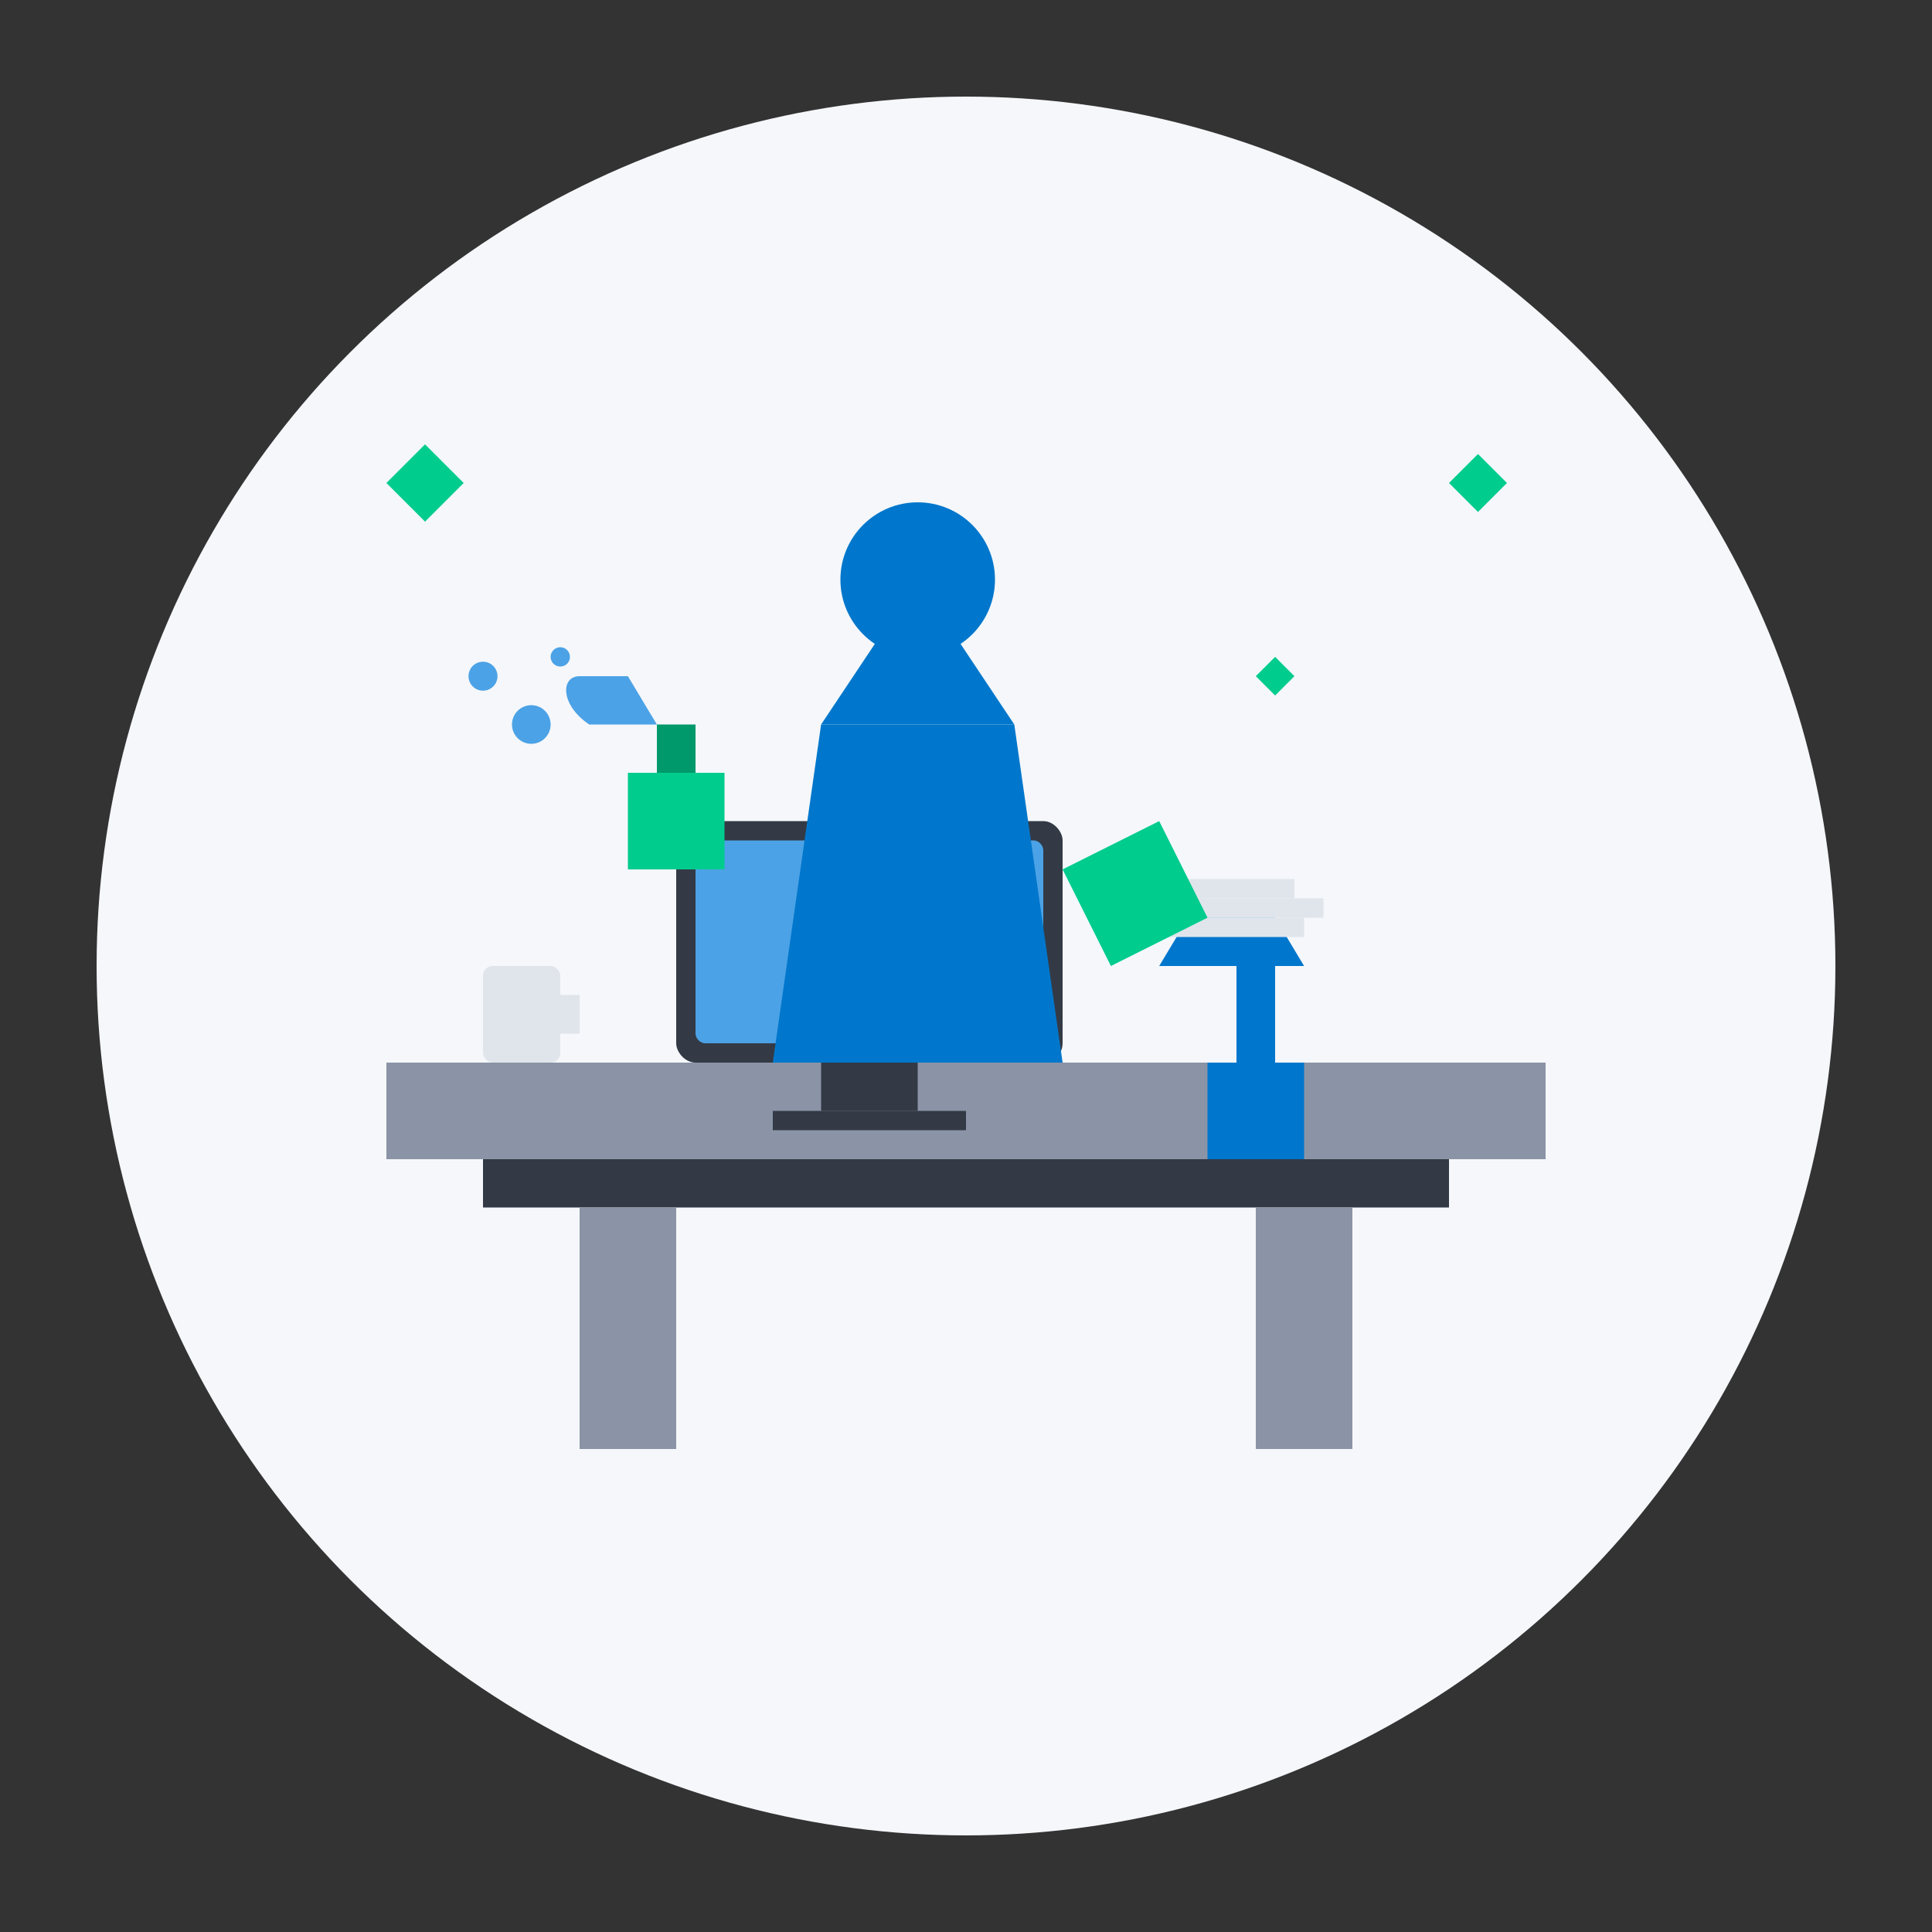
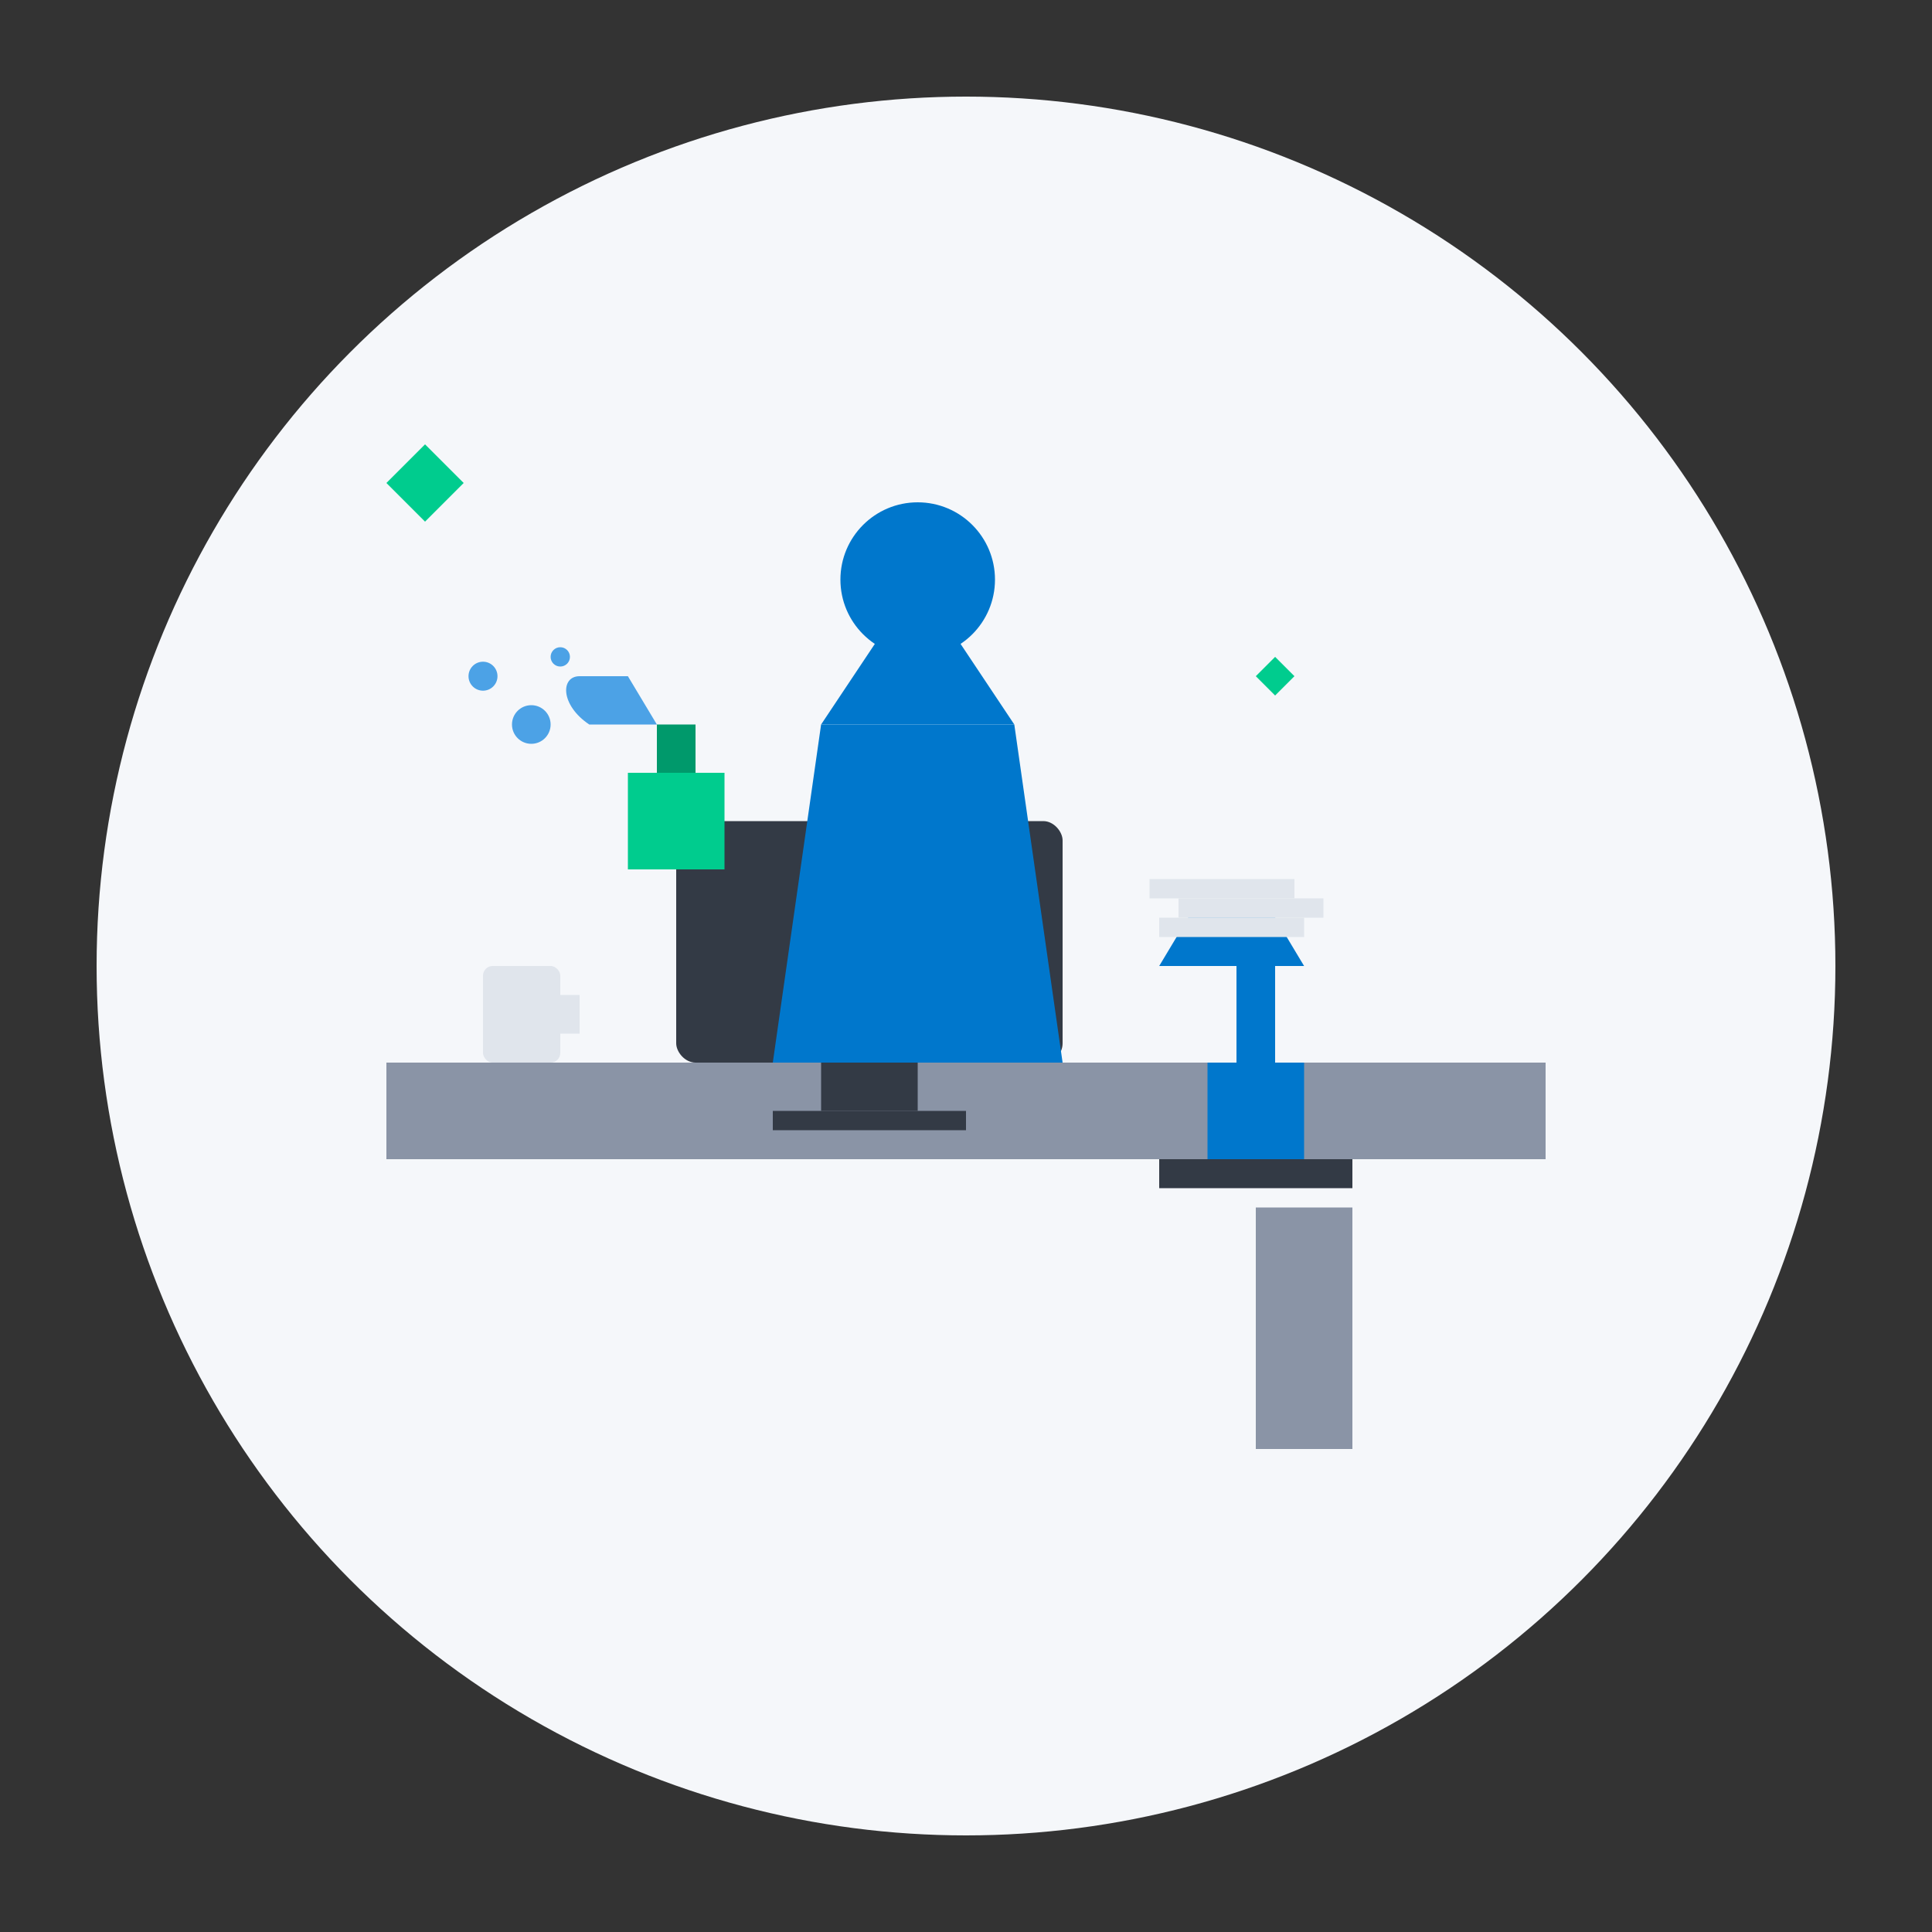
<svg xmlns="http://www.w3.org/2000/svg" viewBox="0 0 200 200" width="200" height="200">
  <rect x="0" y="0" width="200" height="200" fill="#333333" stroke="none" />
  <circle cx="100" cy="100" r="90" fill="#f5f7fa" />
  <rect x="40" y="110" width="120" height="10" fill="#8a94a6" />
-   <rect x="50" y="120" width="100" height="5" fill="#333a45" />
-   <rect x="60" y="125" width="10" height="25" fill="#8a94a6" />
  <rect x="130" y="125" width="10" height="25" fill="#8a94a6" />
  <rect x="70" y="85" width="40" height="25" rx="2" fill="#333a45" />
-   <rect x="72" y="87" width="36" height="21" rx="1" fill="#4ca2e6" />
  <rect x="85" y="110" width="10" height="5" fill="#333a45" />
  <rect x="80" y="115" width="20" height="2" fill="#333a45" />
  <rect x="120" y="120" width="20" height="3" fill="#333a45" />
  <rect x="125" y="110" width="10" height="10" fill="#0077cc" />
  <rect x="128" y="100" width="4" height="10" fill="#0077cc" />
  <path d="M120 100L135 100L132 95L123 95Z" fill="#0077cc" />
  <rect x="50" y="100" width="8" height="10" rx="1" fill="#e0e5ec" />
  <path d="M58 103L60 103L60 107L58 107Z" fill="#e0e5ec" />
  <rect x="120" y="95" width="15" height="2" fill="#e0e5ec" />
  <rect x="122" y="93" width="15" height="2" fill="#e0e5ec" />
  <rect x="119" y="91" width="15" height="2" fill="#e0e5ec" />
  <circle cx="95" cy="60" r="8" fill="#0077cc" />
  <path d="M85 75L105 75L110 110L80 110L85 75Z" fill="#0077cc" />
  <path d="M85 75L95 60L105 75" fill="#0077cc" />
-   <path d="M110 90L120 85L125 95L115 100Z" fill="#00cc8e" />
  <path d="M65 80L75 80L75 90L65 90Z" fill="#00cc8e" />
  <path d="M68 80L68 75L72 75L72 80Z" fill="#00996b" />
  <path d="M60 70C58 70 58 73 61 75L68 75L65 70Z" fill="#4ca2e6" />
-   <path d="M150 50l3 3 3-3-3-3-3 3z" fill="#00cc8e" />
+   <path d="M150 50z" fill="#00cc8e" />
  <path d="M40 50l4 4 4-4-4-4-4 4z" fill="#00cc8e" />
  <path d="M130 70l2 2 2-2-2-2-2 2z" fill="#00cc8e" />
  <circle cx="55" cy="75" r="2" fill="#4ca2e6" />
  <circle cx="50" cy="70" r="1.5" fill="#4ca2e6" />
  <circle cx="58" cy="68" r="1" fill="#4ca2e6" />
</svg>